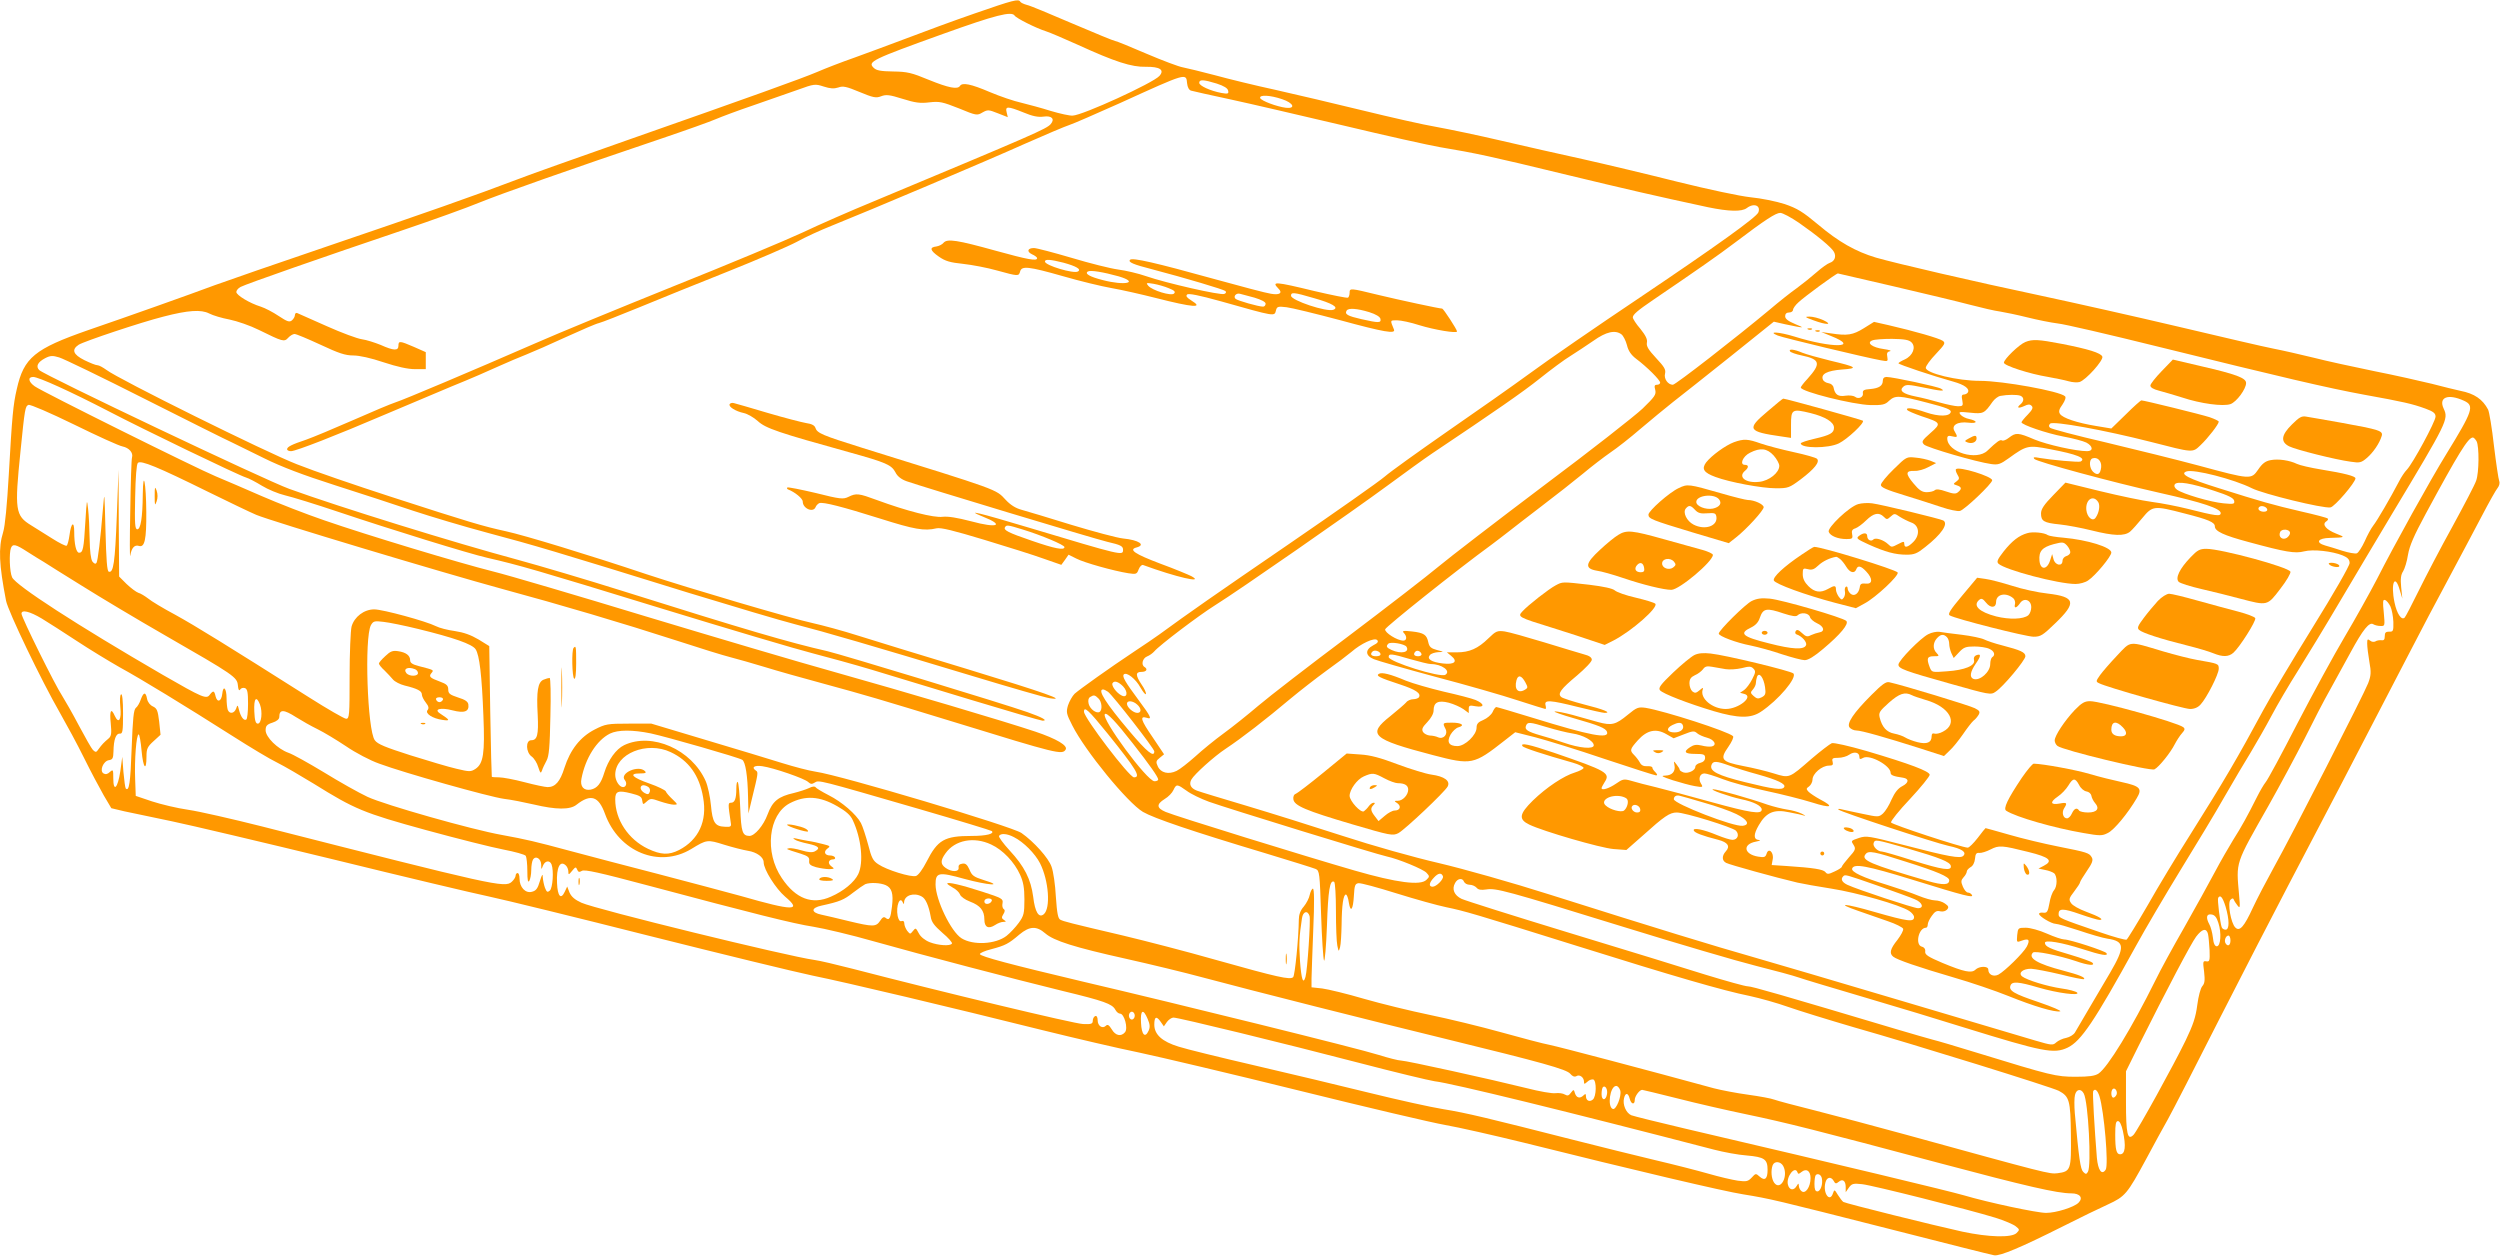
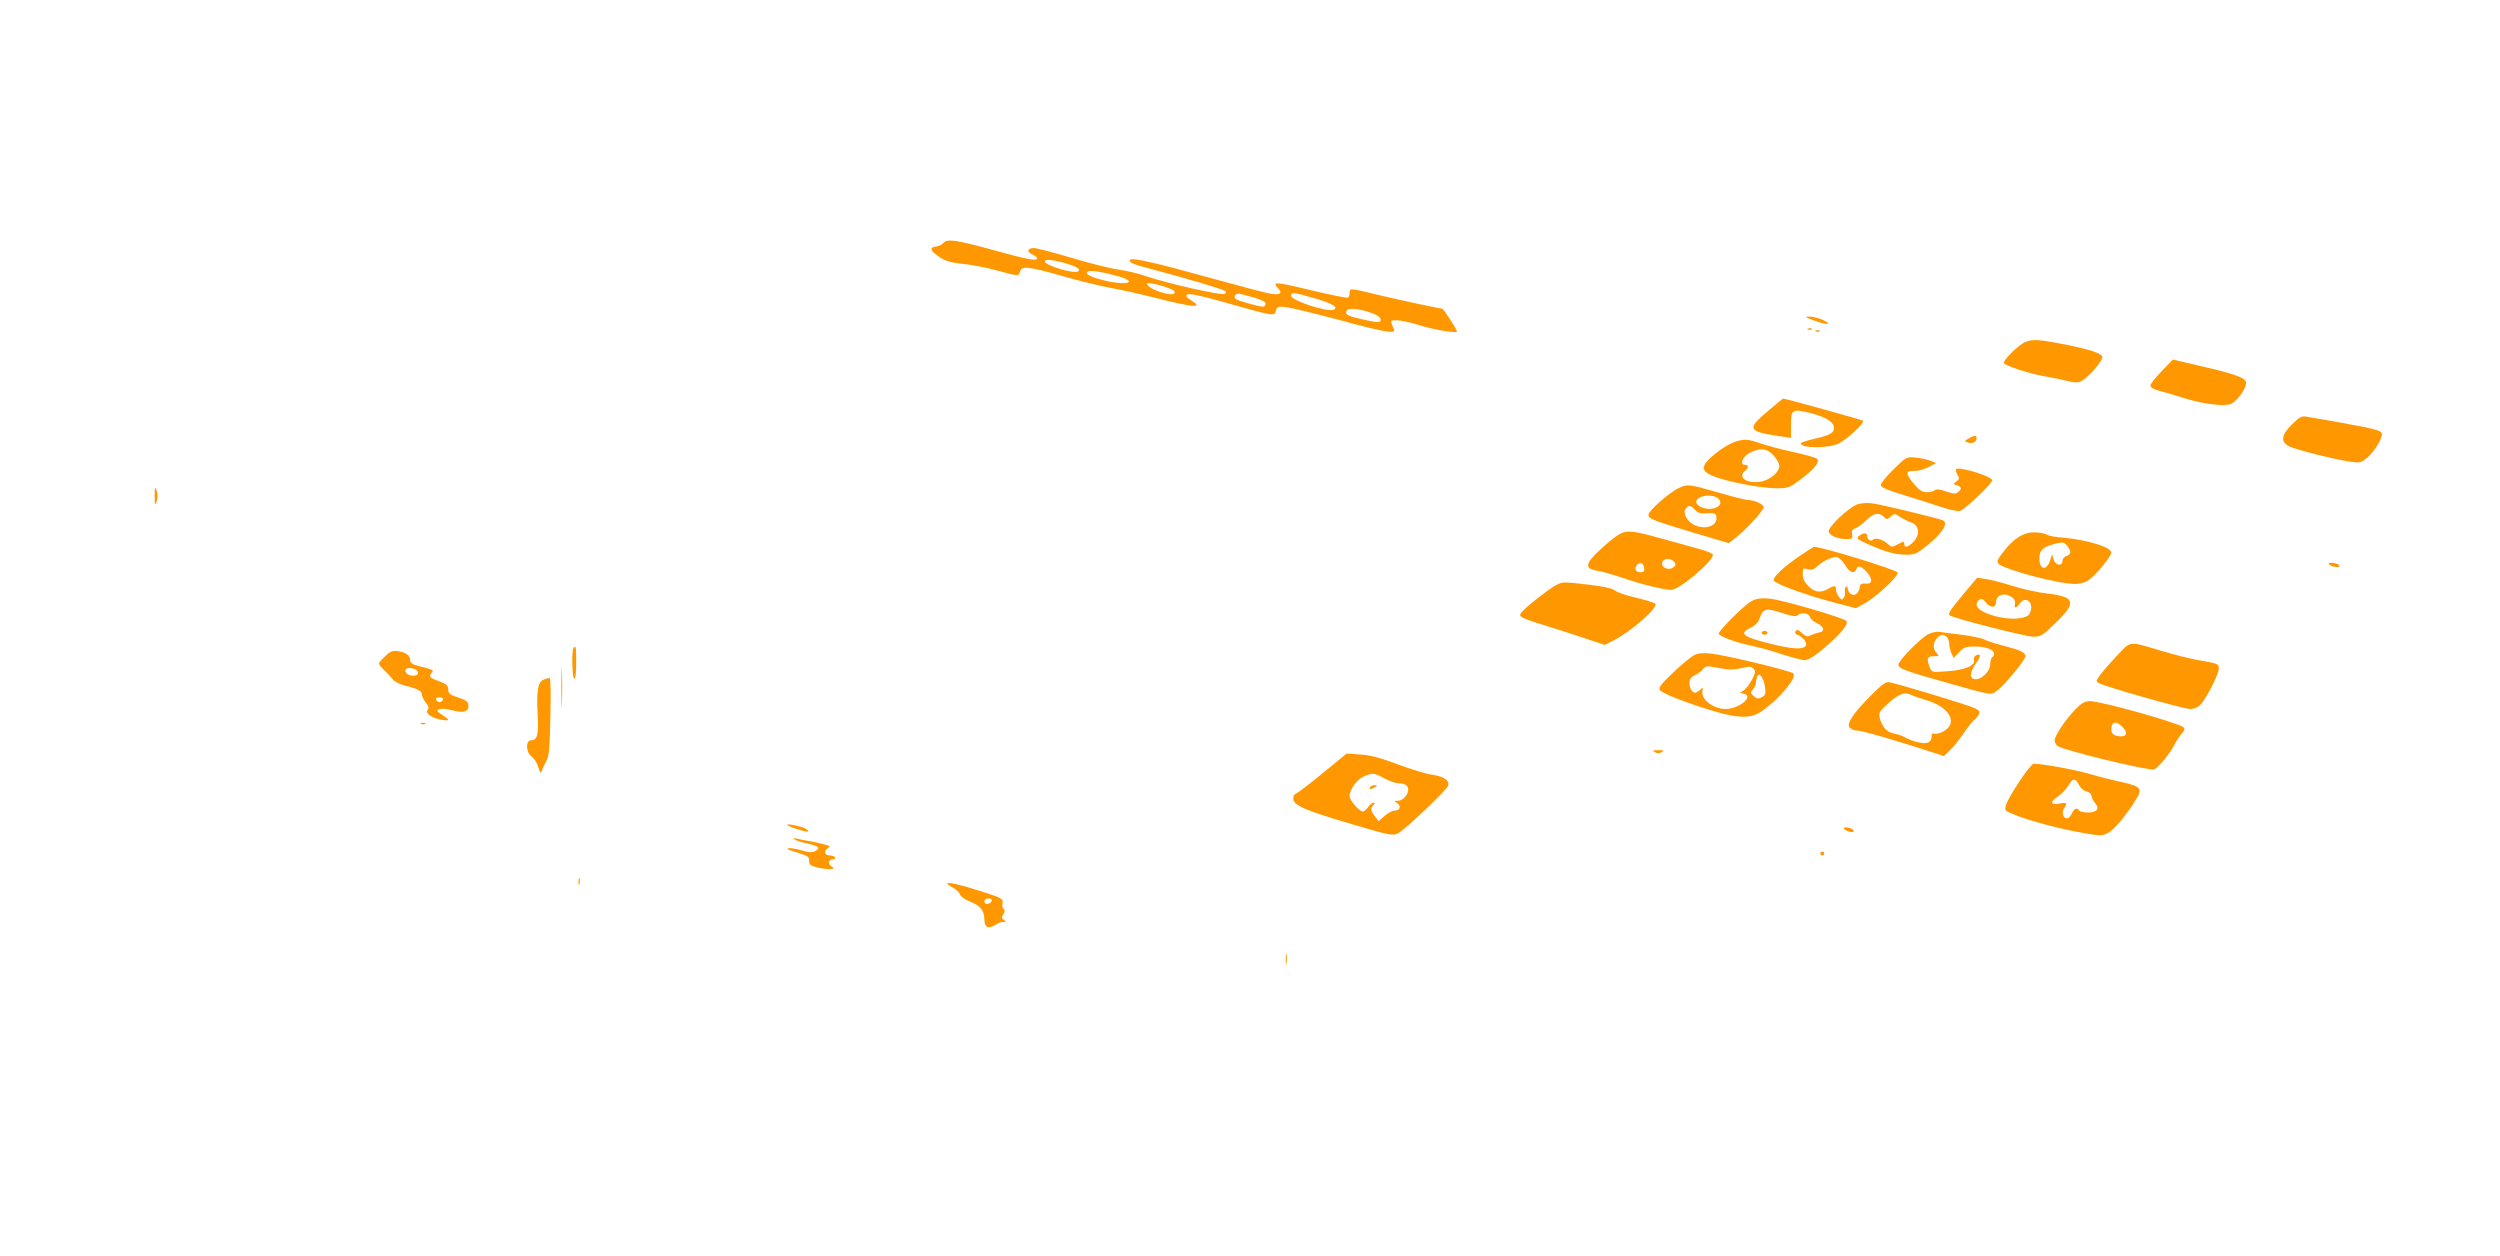
<svg xmlns="http://www.w3.org/2000/svg" version="1.0" width="1280pt" height="643pt" viewBox="0 0 1280 643" preserveAspectRatio="xMidYMid meet">
  <g transform="translate(0,643) scale(0.1,-0.1)" fill="#ff9800" stroke="none">
-     <path d="M4990 6361 c-107 -37 -262 -94 -345 -126 -82 -31 -204 -76 -270 -100 -66 -23 -151 -56 -190 -73 -80 -34 -333 -125 -980 -352 -247 -87 -499 -176 -560 -200 -199 -76 -483 -176 -960 -338 -259 -88 -522 -179 -585 -202 -134 -50 -444 -160 -648 -230 -275 -96 -330 -141 -366 -302 -19 -81 -24 -139 -41 -438 -9 -156 -19 -263 -29 -295 -25 -80 -21 -165 15 -351 11 -55 180 -407 276 -574 33 -58 89 -161 123 -230 34 -69 80 -155 101 -192 l39 -66 67 -16 c38 -8 147 -31 243 -51 96 -20 468 -108 826 -195 358 -88 716 -173 797 -190 80 -17 448 -107 819 -201 370 -93 747 -185 838 -204 177 -36 703 -161 1180 -280 162 -40 384 -92 492 -114 108 -23 477 -110 820 -195 343 -85 679 -164 748 -176 69 -12 249 -53 400 -90 569 -142 1028 -250 1125 -265 141 -23 161 -28 740 -175 286 -73 531 -135 545 -137 30 -5 135 39 356 150 83 42 184 91 226 110 89 41 99 53 196 232 38 72 89 164 112 205 23 41 141 271 262 510 122 239 281 548 353 685 121 229 372 711 620 1190 54 105 145 278 203 385 57 107 134 251 170 320 36 69 72 133 80 142 8 10 12 25 8 35 -4 10 -16 91 -27 181 -10 90 -24 173 -30 185 -28 53 -70 82 -142 96 -23 5 -89 21 -146 36 -57 14 -190 44 -296 65 -106 22 -246 52 -311 69 -66 16 -157 37 -204 46 -47 9 -265 60 -485 112 -220 52 -537 123 -705 159 -345 73 -741 165 -845 195 -104 31 -192 81 -296 169 -79 66 -107 83 -171 105 -43 14 -122 30 -175 35 -56 6 -215 40 -373 79 -151 38 -369 90 -485 116 -115 25 -304 68 -420 95 -115 27 -264 58 -330 70 -66 11 -237 50 -380 85 -143 35 -343 82 -445 105 -102 22 -241 56 -310 75 -69 18 -142 36 -163 40 -20 3 -105 35 -187 70 -83 36 -155 65 -160 65 -6 0 -103 40 -218 89 -114 49 -219 93 -235 96 -15 4 -30 11 -33 16 -9 16 -35 9 -234 -60z m205 -11 c8 -13 109 -64 160 -80 22 -7 96 -39 165 -70 188 -86 274 -114 347 -112 72 1 97 -16 69 -47 -32 -36 -392 -201 -444 -203 -15 -1 -65 10 -112 24 -47 15 -115 33 -151 42 -37 8 -110 33 -162 55 -96 41 -140 50 -152 31 -12 -19 -58 -10 -159 31 -89 37 -111 42 -183 43 -64 1 -86 5 -100 19 -32 31 -10 42 357 174 267 96 350 117 365 93z m883 -347 c2 -20 10 -34 20 -37 9 -3 100 -23 202 -45 102 -22 363 -83 580 -134 217 -52 438 -101 490 -110 186 -31 269 -49 635 -138 336 -81 466 -111 740 -170 107 -22 173 -24 199 -4 36 27 72 13 59 -22 -9 -25 -213 -171 -605 -435 -221 -148 -475 -323 -563 -388 -89 -65 -281 -200 -426 -300 -145 -101 -289 -204 -319 -230 -30 -26 -251 -181 -490 -345 -384 -263 -509 -350 -665 -464 -22 -16 -78 -54 -125 -85 -131 -87 -282 -195 -308 -218 -12 -12 -27 -39 -34 -60 -10 -35 -8 -43 22 -102 66 -131 283 -396 362 -443 57 -33 251 -99 628 -212 129 -39 244 -75 256 -80 20 -9 21 -19 28 -233 4 -122 11 -229 15 -236 4 -8 11 73 15 178 6 183 15 238 37 225 5 -4 9 -70 9 -149 0 -79 3 -159 7 -177 7 -33 7 -33 14 -9 4 14 7 66 8 116 1 100 9 154 22 154 5 0 12 -18 15 -41 9 -55 22 -37 26 36 3 52 6 60 23 63 12 2 99 -22 195 -52 96 -30 211 -62 255 -71 92 -19 138 -32 675 -200 485 -152 746 -228 877 -254 55 -12 144 -37 197 -56 54 -19 206 -66 339 -105 317 -90 1011 -306 1048 -325 54 -29 60 -48 62 -223 2 -182 0 -190 -69 -199 -40 -5 -55 -1 -774 197 -157 43 -367 99 -466 124 -100 25 -194 50 -210 56 -15 6 -75 17 -133 25 -59 8 -137 23 -176 33 -332 91 -791 212 -840 222 -33 6 -145 36 -250 65 -104 29 -269 69 -366 89 -97 20 -248 57 -335 82 -88 26 -184 49 -214 53 l-55 6 0 45 c1 25 4 138 9 253 6 136 5 207 -2 207 -5 0 -12 -14 -16 -31 -3 -17 -17 -44 -31 -61 -17 -19 -25 -42 -25 -66 -1 -96 -20 -286 -29 -295 -15 -15 -78 -1 -398 89 -147 42 -360 97 -473 124 -277 65 -303 72 -321 81 -12 6 -17 32 -23 118 -3 60 -13 129 -22 153 -15 45 -91 129 -154 173 -49 34 -927 296 -1054 314 -34 5 -110 25 -171 44 -60 19 -236 72 -390 118 l-280 84 -116 0 c-109 0 -119 -2 -174 -30 -74 -38 -125 -103 -155 -196 -22 -71 -47 -99 -86 -99 -12 0 -65 11 -118 25 -53 14 -112 25 -131 25 -19 0 -36 1 -37 3 -1 1 -5 152 -8 335 l-5 334 -55 34 c-39 23 -75 36 -121 43 -37 5 -80 16 -97 25 -49 25 -272 86 -316 86 -52 0 -102 -38 -116 -88 -5 -20 -10 -135 -10 -254 0 -201 -1 -218 -18 -218 -9 0 -96 50 -192 111 -420 266 -577 363 -682 421 -62 33 -125 71 -140 84 -16 12 -38 26 -50 29 -11 4 -38 24 -60 45 l-38 38 -2 274 -1 273 -9 -238 c-9 -236 -17 -292 -41 -284 -9 3 -13 59 -17 213 -5 201 -5 205 -13 109 -13 -160 -26 -265 -33 -277 -5 -7 -11 -5 -21 7 -8 13 -13 52 -14 114 -1 53 -4 123 -8 156 -6 55 -7 49 -14 -67 -8 -137 -12 -158 -32 -158 -15 0 -25 44 -25 107 0 58 -16 47 -24 -16 -4 -28 -10 -52 -15 -55 -4 -3 -38 14 -74 37 -37 23 -85 53 -107 67 -82 50 -86 77 -55 380 22 219 24 230 41 237 9 3 109 -40 232 -100 120 -59 232 -110 250 -113 33 -7 55 -32 48 -56 -3 -7 -7 -130 -9 -273 -3 -143 -3 -246 0 -230 6 40 22 57 44 50 30 -10 39 33 38 173 -1 149 -16 226 -18 91 -1 -121 -11 -179 -28 -179 -12 0 -14 27 -11 165 2 104 7 168 14 175 15 15 102 -21 357 -147 106 -52 218 -106 249 -119 78 -33 954 -296 1258 -379 303 -82 620 -176 895 -265 116 -38 239 -76 275 -85 36 -9 115 -32 175 -50 61 -19 196 -57 300 -85 227 -62 268 -74 680 -200 516 -159 544 -166 561 -138 13 20 -45 55 -155 92 -155 52 -668 204 -1031 306 -173 48 -605 176 -960 283 -355 108 -708 212 -785 231 -175 44 -646 186 -865 262 -91 31 -235 87 -320 124 -85 37 -191 83 -235 101 -97 40 -888 433 -927 461 -33 23 -37 48 -8 48 27 0 194 -76 385 -175 176 -92 665 -328 705 -340 14 -4 50 -23 81 -42 31 -19 84 -41 118 -49 35 -8 158 -46 274 -85 268 -90 669 -214 762 -235 165 -38 252 -63 874 -254 359 -110 716 -216 792 -235 77 -20 212 -57 302 -84 89 -27 319 -97 511 -155 192 -58 356 -106 364 -106 29 0 -1 17 -78 44 -122 43 -948 294 -1024 312 -194 44 -419 110 -1051 309 -181 57 -424 129 -538 160 -316 85 -907 268 -1166 362 -122 44 -1252 581 -1280 608 -19 19 -8 41 30 61 27 14 39 14 72 4 21 -6 220 -102 441 -214 220 -111 420 -211 443 -221 23 -11 98 -48 167 -82 87 -43 197 -85 363 -138 131 -42 310 -100 398 -130 88 -29 261 -81 385 -114 233 -62 338 -93 1025 -306 226 -69 471 -142 545 -161 155 -40 395 -110 905 -264 198 -60 378 -112 400 -115 94 -14 -25 28 -425 150 -228 69 -479 146 -558 171 -78 25 -183 53 -232 64 -104 22 -639 180 -850 250 -292 98 -627 200 -720 220 -118 26 -183 45 -590 177 -179 58 -395 132 -480 166 -155 60 -914 436 -975 483 -18 13 -38 24 -46 24 -9 0 -38 12 -67 26 -58 29 -67 54 -29 79 29 18 319 115 434 144 127 33 193 37 234 16 19 -10 66 -24 104 -31 39 -8 106 -31 150 -53 124 -61 130 -63 151 -40 9 10 24 19 32 19 9 0 68 -25 133 -55 94 -44 127 -55 168 -55 31 0 90 -13 155 -35 70 -23 124 -35 160 -35 l56 0 0 44 0 43 -61 27 c-72 31 -79 32 -79 6 0 -27 -24 -26 -91 4 -30 12 -73 26 -96 29 -23 3 -104 33 -180 67 -76 34 -144 64 -151 67 -6 3 -12 -2 -12 -10 0 -8 -7 -20 -15 -27 -13 -11 -24 -7 -68 22 -28 19 -70 41 -92 48 -58 18 -125 59 -125 75 0 8 10 20 22 26 28 15 429 155 823 288 160 54 340 119 400 144 108 44 470 172 930 327 127 43 253 88 280 100 28 12 113 44 190 70 77 27 180 63 229 80 85 31 90 31 133 17 34 -11 53 -12 75 -5 24 9 42 5 109 -23 70 -29 84 -32 110 -22 26 10 43 8 110 -13 64 -20 90 -24 138 -18 52 6 67 2 151 -31 89 -37 93 -37 120 -21 27 15 31 15 79 -4 l51 -20 -6 25 c-8 32 5 32 87 -1 45 -19 75 -25 102 -21 42 6 59 -12 37 -38 -21 -25 -88 -54 -907 -396 -117 -48 -281 -120 -365 -160 -84 -39 -380 -163 -658 -274 -278 -112 -597 -243 -710 -293 -321 -140 -671 -288 -715 -302 -22 -7 -120 -48 -217 -91 -98 -43 -206 -88 -240 -100 -75 -25 -98 -37 -98 -49 0 -6 9 -10 20 -10 25 0 237 83 475 185 99 42 255 108 346 146 92 37 202 85 245 105 44 20 106 46 139 59 33 13 124 53 202 89 79 36 155 69 170 72 16 4 107 40 205 80 97 40 301 123 455 184 153 61 312 130 353 152 41 23 122 60 180 83 185 74 799 334 990 420 102 45 203 88 225 95 22 7 138 58 259 112 345 157 339 155 344 101z m152 -1 c37 -12 56 -24 58 -36 4 -16 -1 -18 -34 -12 -58 11 -114 37 -114 52 0 18 22 17 90 -4z m335 -80 c57 -19 71 -49 20 -44 -48 6 -128 36 -133 50 -5 18 52 15 113 -6z m2646 -633 c92 -64 167 -126 179 -149 13 -24 3 -48 -22 -56 -10 -3 -40 -24 -66 -47 -26 -23 -72 -60 -102 -82 -30 -21 -93 -71 -140 -111 -169 -141 -481 -384 -495 -384 -25 0 -47 31 -40 57 5 21 -4 35 -46 80 -39 42 -50 60 -47 78 4 17 -6 37 -33 71 -22 25 -39 52 -39 59 0 14 24 35 105 90 225 153 334 229 417 292 156 118 210 153 233 153 12 0 55 -23 96 -51z m484 -325 c154 -36 330 -78 390 -94 61 -16 130 -32 155 -35 25 -4 88 -17 140 -30 52 -13 122 -27 155 -31 33 -3 265 -57 515 -119 635 -157 870 -212 1055 -246 200 -36 247 -47 313 -71 41 -15 52 -24 52 -41 0 -25 -117 -241 -147 -272 -11 -11 -29 -38 -40 -60 -44 -84 -112 -201 -132 -226 -11 -14 -31 -51 -44 -81 -14 -30 -32 -58 -40 -61 -9 -3 -42 3 -74 13 -32 10 -71 23 -88 27 -52 15 -38 38 25 39 79 2 80 3 31 22 -51 20 -74 47 -51 62 8 5 12 12 8 15 -3 4 -64 20 -135 36 -146 34 -206 51 -424 120 -154 48 -200 72 -165 85 36 14 245 -40 336 -86 58 -29 363 -104 402 -98 21 3 128 128 128 149 0 11 -57 26 -175 45 -55 9 -111 22 -125 29 -37 18 -95 27 -135 19 -26 -5 -42 -17 -63 -48 -36 -52 -38 -52 -304 20 -112 30 -326 83 -477 119 -151 35 -279 69 -285 75 -7 7 -7 13 1 21 15 15 282 -34 513 -93 222 -57 215 -57 257 -17 38 36 93 107 93 120 0 4 -21 14 -47 23 -43 14 -335 86 -349 86 -4 0 -40 -32 -80 -72 l-74 -72 -78 13 c-98 16 -172 41 -185 62 -8 12 -4 25 13 48 13 20 19 36 13 42 -26 26 -319 79 -435 79 -115 0 -278 39 -278 67 0 9 23 41 52 71 46 49 50 56 35 67 -18 13 -147 50 -277 80 l-75 17 -53 -33 c-55 -34 -83 -39 -167 -26 l-50 7 49 -20 c154 -61 7 -64 -187 -3 -78 24 -141 28 -85 5 26 -11 451 -113 529 -127 35 -6 36 -6 32 18 -4 19 0 26 14 29 10 2 -5 7 -33 11 -59 8 -89 32 -58 44 11 5 56 8 101 8 64 -1 87 -5 100 -18 24 -24 7 -68 -34 -87 -18 -8 -33 -17 -33 -20 0 -6 180 -66 281 -94 58 -16 86 -37 74 -56 -3 -5 -13 -10 -20 -10 -11 0 -13 -8 -8 -30 5 -27 3 -30 -22 -30 -15 0 -57 9 -93 19 -37 11 -93 25 -124 31 -65 13 -87 30 -62 51 13 11 29 10 97 -4 95 -20 121 -22 95 -7 -18 11 -248 60 -279 60 -12 0 -19 -7 -19 -19 0 -26 -19 -39 -65 -43 -32 -2 -39 -7 -37 -21 4 -21 -23 -33 -41 -18 -7 5 -29 8 -48 5 -37 -6 -54 5 -61 41 -2 12 -13 21 -26 23 -13 2 -26 10 -29 19 -11 28 22 45 97 51 88 6 78 13 -61 46 -57 14 -121 32 -141 40 -42 18 -72 21 -63 7 3 -5 30 -15 60 -21 95 -20 100 -41 29 -120 -19 -20 -34 -40 -34 -44 0 -21 268 -88 357 -90 61 -1 75 2 95 22 32 29 50 28 196 -10 97 -25 122 -35 120 -47 -5 -24 -61 -25 -128 -2 -63 22 -105 27 -95 12 3 -5 36 -19 73 -32 101 -33 103 -36 46 -86 -44 -39 -47 -44 -33 -59 16 -16 270 -90 344 -100 35 -5 47 -1 90 30 91 66 100 68 212 46 138 -26 186 -46 156 -63 -9 -5 -150 8 -208 18 -31 6 -37 5 -29 -5 15 -15 395 -118 644 -174 219 -49 310 -80 310 -103 0 -18 -24 -15 -170 22 -52 13 -134 29 -181 35 -47 6 -166 31 -265 55 l-179 44 -62 -64 c-48 -49 -63 -72 -63 -94 0 -39 14 -48 95 -56 39 -4 113 -18 165 -31 112 -28 167 -30 196 -6 11 9 39 41 63 70 52 63 59 64 216 23 122 -31 155 -45 155 -66 0 -25 45 -46 172 -80 191 -52 239 -60 285 -48 46 12 144 1 198 -21 26 -11 35 -21 35 -39 0 -14 -81 -155 -189 -329 -104 -168 -218 -359 -253 -424 -131 -243 -200 -361 -375 -639 -66 -104 -164 -266 -217 -360 -54 -93 -103 -173 -108 -176 -5 -3 -67 14 -136 38 -207 71 -212 73 -212 93 0 30 23 30 111 -1 46 -16 90 -29 98 -29 27 0 -2 18 -68 42 -35 13 -70 32 -77 44 -13 18 -11 25 16 60 16 21 30 42 30 47 0 4 16 30 35 58 27 39 33 55 25 69 -13 23 -22 26 -173 56 -71 14 -184 41 -249 60 -66 19 -121 34 -122 34 -1 0 -19 -22 -40 -50 -21 -27 -44 -50 -51 -50 -29 0 -390 119 -393 129 -2 7 41 61 97 120 56 60 101 116 101 124 0 18 -101 56 -324 122 -90 26 -165 43 -177 40 -10 -4 -57 -40 -104 -80 -116 -101 -112 -100 -193 -75 -38 12 -109 29 -157 38 -112 22 -121 34 -76 98 18 26 29 50 24 55 -25 24 -350 129 -448 145 -37 5 -45 2 -90 -35 -63 -52 -83 -57 -153 -38 -31 9 -91 25 -132 37 -41 11 -82 19 -90 17 -8 -1 37 -17 100 -35 126 -36 161 -50 168 -69 12 -38 -83 -20 -381 72 -98 30 -182 55 -186 55 -4 0 -13 -11 -19 -26 -7 -14 -28 -32 -47 -40 -27 -11 -35 -20 -35 -40 0 -37 -59 -94 -98 -94 -44 0 -56 21 -35 59 10 17 28 34 40 37 36 10 16 24 -33 24 -48 0 -49 -1 -33 -32 14 -27 -10 -55 -38 -43 -10 5 -29 9 -42 9 -13 1 -29 9 -35 18 -8 14 -4 24 22 51 19 20 32 43 32 59 0 42 23 54 78 40 26 -7 59 -22 75 -33 l27 -20 0 21 c0 18 4 20 35 14 47 -8 47 12 0 32 -19 8 -93 27 -164 43 -71 17 -158 42 -193 56 -80 34 -123 44 -138 35 -17 -10 3 -20 107 -54 82 -27 110 -46 98 -66 -3 -5 -17 -10 -29 -10 -13 0 -30 -7 -37 -17 -8 -9 -44 -40 -81 -70 -119 -94 -95 -117 218 -199 199 -52 209 -50 367 74 l55 43 103 -26 c57 -15 217 -64 355 -111 138 -46 257 -84 263 -84 8 0 7 5 -3 16 -9 8 -16 19 -16 24 0 5 -12 8 -27 7 -18 -1 -30 5 -37 19 -6 11 -19 28 -29 38 -24 24 -22 30 19 76 47 52 93 62 146 31 l37 -21 52 20 c45 18 54 19 68 6 9 -8 32 -18 51 -23 38 -10 53 -39 23 -45 -10 -2 -33 0 -51 5 -25 6 -40 4 -58 -8 -37 -24 -29 -35 26 -35 43 0 50 -3 50 -20 0 -13 -9 -22 -25 -26 -14 -3 -25 -12 -25 -20 0 -19 -37 -36 -60 -29 -11 4 -20 10 -20 14 0 4 -7 16 -16 27 -15 19 -15 19 -11 -2 7 -33 -11 -54 -46 -55 -26 -1 -19 -5 38 -24 39 -12 89 -26 113 -30 41 -7 43 -6 31 13 -15 24 -6 52 18 52 10 0 52 -13 93 -29 41 -16 141 -43 221 -60 80 -17 187 -44 238 -60 97 -31 115 -23 40 16 -24 13 -51 31 -59 39 -13 14 -13 17 3 28 9 7 17 23 17 34 0 31 48 72 84 72 19 0 23 4 19 20 -5 17 0 20 29 20 18 0 44 7 56 16 26 18 52 12 52 -11 0 -13 4 -14 20 -5 34 18 140 -40 140 -77 0 -12 15 -18 64 -25 32 -5 29 -26 -4 -43 -22 -11 -39 -33 -55 -68 -12 -29 -32 -61 -44 -72 -22 -19 -24 -19 -104 -2 -45 9 -93 20 -107 23 -14 4 -22 3 -17 -1 10 -12 495 -171 564 -186 67 -14 94 -32 75 -51 -15 -15 -73 -5 -310 57 -171 44 -186 47 -223 35 -44 -15 -43 -14 -27 -39 10 -17 7 -25 -25 -60 -20 -23 -37 -45 -37 -49 0 -4 -17 -15 -37 -24 -31 -15 -38 -15 -47 -3 -11 14 -62 22 -198 31 l-77 5 5 28 c8 36 -21 64 -31 30 -6 -18 -12 -20 -43 -15 -74 12 -82 64 -11 77 19 4 26 7 16 8 -30 2 -30 28 -2 76 38 66 78 83 156 66 33 -6 68 -14 77 -17 9 -2 4 2 -13 10 -16 8 -50 18 -75 21 -25 4 -70 15 -100 25 -90 32 -261 80 -279 79 -22 -1 81 -37 144 -51 64 -13 105 -34 105 -53 0 -26 -57 -17 -260 39 -107 30 -233 63 -280 75 -47 11 -104 26 -127 33 -39 11 -44 10 -80 -15 -35 -24 -73 -36 -73 -22 0 3 7 17 16 31 30 46 11 57 -260 150 -127 43 -173 53 -161 34 5 -9 106 -42 258 -85 32 -9 56 -22 55 -27 -2 -6 -22 -16 -44 -23 -57 -17 -146 -76 -216 -144 -70 -69 -74 -96 -18 -123 70 -34 366 -120 431 -125 l66 -5 83 73 c111 100 139 119 175 119 42 0 284 -75 303 -93 19 -20 9 -47 -18 -47 -11 0 -46 11 -78 24 -72 30 -125 40 -120 24 4 -12 44 -27 126 -48 49 -13 62 -33 38 -59 -21 -23 -20 -48 2 -59 16 -9 258 -76 365 -101 26 -6 105 -20 175 -31 128 -20 350 -83 397 -114 14 -9 25 -23 25 -31 0 -27 -29 -24 -203 26 -155 45 -204 47 -82 5 44 -15 112 -39 152 -53 39 -13 74 -31 77 -38 3 -8 -11 -33 -29 -57 -37 -46 -43 -69 -22 -86 19 -16 130 -54 311 -107 87 -25 213 -68 280 -95 129 -52 236 -84 264 -78 9 2 -40 23 -110 47 -128 43 -155 59 -144 86 8 21 41 19 142 -11 99 -29 216 -44 199 -26 -6 6 -42 16 -80 21 -74 11 -178 43 -202 62 -21 18 4 39 46 39 20 -1 88 -14 151 -29 63 -16 117 -27 120 -24 9 8 -25 22 -105 43 -134 35 -184 65 -156 93 10 10 133 -15 220 -44 62 -22 101 -25 84 -8 -6 6 -57 24 -114 41 -104 30 -129 42 -129 61 0 16 85 2 191 -32 99 -32 135 -38 124 -21 -7 11 -187 70 -216 70 -11 0 -51 13 -89 30 -38 17 -86 30 -108 30 -39 0 -40 -1 -44 -38 -3 -38 -3 -38 24 -28 36 13 43 4 25 -31 -18 -33 -112 -125 -145 -143 -26 -13 -52 0 -52 26 0 19 -47 18 -66 -1 -20 -19 -58 -11 -169 35 -73 31 -90 42 -88 58 2 12 -5 22 -17 25 -36 9 -17 97 21 97 5 0 9 7 9 16 0 9 9 29 21 45 15 22 26 28 43 23 14 -3 27 1 35 9 10 12 8 18 -11 31 -12 9 -35 16 -51 16 -15 0 -53 11 -85 24 -31 13 -104 38 -162 56 -122 37 -183 66 -177 83 9 27 74 15 308 -57 271 -84 316 -95 305 -78 -4 7 -13 12 -20 12 -8 0 -19 14 -26 30 -11 26 -10 33 4 49 9 9 16 23 16 29 0 6 9 16 19 22 12 6 21 23 23 43 2 25 7 32 22 30 11 -1 37 7 58 18 43 22 57 21 193 -13 109 -27 129 -45 79 -71 l-27 -14 33 -7 c18 -3 39 -11 47 -17 17 -15 17 -68 -1 -88 -8 -9 -19 -39 -23 -66 -8 -43 -12 -50 -31 -48 -12 2 -22 -1 -22 -6 0 -13 64 -51 85 -51 10 0 64 -16 119 -34 56 -19 121 -38 146 -42 89 -13 91 -42 14 -174 -31 -52 -81 -138 -112 -190 -30 -52 -61 -105 -68 -116 -7 -12 -27 -24 -45 -28 -18 -3 -41 -14 -51 -23 -17 -16 -24 -15 -106 9 -48 14 -354 105 -680 202 -326 97 -672 199 -770 227 -190 54 -482 143 -1035 318 -198 63 -443 132 -570 162 -126 29 -339 89 -492 139 -148 48 -371 118 -495 155 -124 37 -237 71 -252 77 -31 12 -42 32 -28 57 14 26 117 119 175 157 84 56 203 148 335 259 47 39 128 102 180 140 52 37 110 81 129 97 49 43 118 75 132 61 8 -8 3 -16 -20 -27 -43 -23 -41 -53 3 -71 19 -8 162 -49 318 -91 156 -41 344 -95 419 -120 75 -24 138 -44 141 -44 4 0 4 9 1 20 -7 28 23 26 167 -10 65 -16 127 -30 136 -30 38 0 -5 18 -105 43 -57 15 -110 32 -117 38 -21 17 -3 41 81 111 41 35 75 70 75 80 0 12 -13 21 -41 28 -22 6 -113 34 -202 61 -89 27 -181 53 -203 56 -38 5 -45 2 -83 -35 -54 -53 -98 -72 -161 -72 l-52 0 22 -18 c36 -29 17 -46 -42 -39 -60 7 -84 23 -67 43 6 8 26 14 43 15 31 1 31 1 -7 11 -30 8 -39 16 -44 39 -8 39 -22 49 -84 56 -45 5 -52 3 -41 -8 17 -18 15 -39 -3 -39 -31 0 -96 41 -93 58 3 13 366 303 543 432 26 19 64 49 85 65 21 17 98 76 171 132 74 56 170 132 214 168 44 37 107 85 140 108 33 22 103 77 155 122 52 44 127 106 165 136 39 30 171 135 294 233 l223 179 57 -13 c99 -21 107 -21 54 0 -38 16 -53 27 -53 41 0 12 7 19 20 19 11 0 20 6 20 13 0 7 12 25 28 39 28 27 193 148 202 148 2 0 131 -30 285 -66z m-1393 -246 c9 -7 22 -32 28 -55 7 -30 22 -51 47 -70 55 -41 123 -109 123 -122 0 -6 -7 -11 -16 -11 -13 0 -15 -6 -9 -27 5 -23 -2 -34 -65 -95 -39 -37 -267 -216 -508 -396 -240 -181 -482 -367 -537 -413 -55 -46 -263 -207 -462 -357 -199 -149 -406 -309 -460 -355 -54 -46 -134 -110 -178 -142 -44 -32 -109 -85 -145 -118 -36 -32 -79 -66 -96 -74 -41 -20 -81 -10 -96 23 -11 23 -9 29 10 44 l22 18 -59 88 c-60 87 -67 110 -30 99 29 -10 23 4 -41 90 -69 93 -86 122 -76 132 14 14 61 -23 85 -67 14 -24 26 -39 28 -33 2 6 -8 28 -22 48 -32 48 -32 65 0 65 25 0 33 14 15 25 -19 11 -10 45 13 54 13 5 29 17 37 26 26 31 228 184 311 236 116 72 703 480 886 615 84 62 185 135 225 162 324 217 467 316 553 385 55 44 125 96 155 114 30 19 83 54 118 78 66 47 112 57 144 33z m2042 -314 c20 -8 20 -28 1 -44 -22 -18 -12 -23 19 -9 20 10 29 10 38 1 9 -9 4 -20 -20 -45 -18 -18 -32 -36 -32 -39 0 -13 130 -57 214 -73 49 -9 102 -23 118 -31 34 -18 37 -44 4 -44 -57 0 -205 33 -270 60 -84 36 -95 36 -130 9 -14 -11 -30 -18 -36 -14 -9 6 -26 -6 -74 -52 -55 -54 -206 -8 -206 62 0 13 6 16 25 11 28 -7 30 -4 13 25 -20 31 14 52 70 45 48 -6 50 9 3 19 -16 3 -36 13 -43 22 -12 15 -7 16 50 10 67 -7 72 -4 114 56 10 14 28 28 40 30 37 7 85 7 102 1z m2272 -26 c54 -25 46 -50 -91 -273 -78 -126 -269 -470 -355 -640 -37 -71 -111 -204 -165 -295 -54 -91 -163 -291 -243 -445 -79 -154 -152 -289 -162 -300 -9 -11 -29 -45 -44 -75 -48 -96 -80 -154 -122 -220 -22 -36 -65 -110 -94 -165 -29 -55 -100 -183 -157 -284 -58 -101 -124 -222 -147 -270 -122 -246 -245 -447 -292 -478 -19 -12 -48 -16 -117 -16 -100 0 -124 6 -502 122 -104 32 -208 63 -230 68 -22 6 -103 29 -180 52 -600 179 -745 221 -766 221 -14 0 -110 27 -215 59 -104 33 -420 130 -703 216 -282 86 -529 164 -548 173 -37 18 -51 49 -33 81 13 24 38 28 46 6 4 -8 16 -15 29 -15 12 0 28 -7 35 -15 9 -11 23 -13 50 -9 49 8 98 -5 700 -191 278 -86 584 -176 680 -200 96 -24 195 -51 220 -60 25 -9 176 -54 335 -101 160 -47 391 -117 515 -156 401 -124 456 -135 526 -102 69 33 137 134 349 519 48 88 152 264 229 390 78 127 180 295 225 375 46 80 107 183 136 230 28 47 76 130 105 185 29 55 90 159 135 230 45 72 142 231 215 355 73 124 194 326 268 450 283 471 289 483 264 537 -28 59 21 79 104 41z m64 -207 c14 -27 13 -160 -2 -202 -6 -19 -61 -124 -121 -234 -61 -110 -138 -258 -173 -329 -35 -71 -67 -133 -72 -138 -16 -16 -40 19 -52 77 -21 99 2 152 27 63 l13 -43 -6 58 c-4 43 -2 64 10 82 8 13 20 51 25 85 8 46 30 97 90 208 168 311 218 392 242 392 5 0 13 -9 19 -19z m-1922 -133 c-4 -37 -19 -45 -42 -23 -19 19 -21 61 -3 68 26 9 48 -13 45 -45z m579 -121 c74 -24 99 -37 102 -51 3 -17 -2 -18 -55 -13 -65 6 -208 48 -238 70 -12 9 -16 19 -11 27 11 18 85 6 202 -33z m-594 -58 c10 -16 5 -53 -13 -79 -15 -23 -44 1 -48 39 -5 54 36 80 61 40z m865 -36 c2 -8 -5 -13 -17 -13 -21 0 -35 13 -24 24 10 10 36 3 41 -11z m117 -122 c0 -8 -8 -19 -17 -25 -22 -13 -44 5 -34 29 7 20 51 16 51 -4z m-11585 -96 c30 -19 68 -43 84 -52 15 -10 103 -65 195 -122 91 -57 283 -172 426 -254 355 -204 369 -214 373 -256 2 -23 6 -30 12 -21 4 7 15 10 24 7 13 -5 16 -22 16 -81 0 -41 -4 -77 -9 -80 -12 -8 -28 13 -37 48 -7 28 -8 29 -15 8 -10 -26 -34 -29 -43 -6 -3 9 -6 35 -6 59 0 51 -17 70 -22 23 -4 -39 -25 -48 -34 -14 -7 31 -12 32 -30 9 -17 -24 -36 -16 -241 102 -441 256 -751 457 -771 499 -13 28 -16 123 -6 150 9 23 24 20 84 -19z m12099 -280 c7 -15 14 -51 15 -79 1 -47 -1 -51 -21 -50 -18 0 -23 -5 -23 -23 0 -18 -5 -23 -17 -21 -10 1 -24 -1 -31 -6 -7 -4 -19 -3 -27 4 -13 10 -15 8 -15 -15 0 -16 5 -57 11 -92 10 -55 9 -71 -6 -111 -22 -57 -389 -775 -484 -945 -37 -67 -85 -159 -106 -204 -45 -98 -68 -124 -90 -102 -23 22 -41 127 -25 142 9 9 14 9 17 1 2 -6 11 -20 19 -30 13 -17 14 -12 8 55 -15 172 -22 151 152 458 57 101 139 254 183 340 43 87 101 199 129 248 27 50 75 137 107 195 64 118 96 157 116 144 8 -5 24 -9 37 -9 23 -1 23 0 17 68 -6 56 -5 69 6 65 8 -2 20 -17 28 -33z m-12025 -62 c33 -20 114 -72 178 -114 65 -43 164 -103 220 -135 115 -63 331 -195 578 -352 91 -58 194 -120 230 -137 36 -18 120 -67 187 -108 209 -130 253 -149 574 -237 161 -44 340 -89 398 -100 57 -11 108 -25 113 -32 4 -7 8 -42 8 -78 0 -46 3 -61 10 -50 5 8 10 33 10 55 0 22 4 46 9 54 14 22 41 5 42 -26 0 -27 1 -27 9 -5 11 26 35 29 44 6 12 -32 6 -121 -9 -134 -12 -10 -16 -8 -25 15 -5 14 -10 38 -11 53 0 21 -4 16 -15 -20 -11 -38 -20 -49 -41 -54 -33 -9 -63 24 -63 67 0 16 -4 29 -10 29 -5 0 -10 -6 -10 -13 0 -8 -9 -22 -20 -32 -35 -32 -87 -20 -1280 284 -151 38 -321 77 -377 85 -56 8 -139 28 -185 43 l-83 28 -3 85 c-4 100 6 230 18 230 4 0 11 -38 15 -85 8 -88 25 -108 25 -28 0 39 5 50 36 78 l36 33 -7 67 c-7 57 -11 68 -32 78 -14 6 -27 22 -30 39 -7 37 -18 35 -32 -3 -6 -18 -17 -37 -25 -43 -12 -9 -16 -54 -22 -209 -6 -175 -13 -221 -30 -204 -3 3 -8 40 -12 84 l-6 78 -10 -74 c-13 -87 -36 -110 -36 -35 0 44 -1 46 -18 31 -11 -11 -22 -13 -32 -7 -22 13 -1 64 28 68 19 3 22 10 23 45 1 61 13 92 32 91 15 -2 17 11 17 103 0 65 -4 102 -10 98 -6 -3 -7 -30 -4 -64 7 -65 -8 -90 -28 -47 -19 44 -28 29 -21 -37 5 -52 3 -66 -11 -78 -24 -20 -35 -32 -51 -54 -12 -18 -15 -18 -29 -5 -8 8 -40 65 -72 125 -32 61 -71 129 -86 153 -34 50 -208 401 -208 420 0 22 42 12 104 -25z m1926 -53 c184 -45 278 -78 295 -104 20 -30 32 -134 40 -341 8 -192 0 -245 -41 -272 -24 -15 -30 -15 -97 1 -40 9 -146 41 -236 69 -128 41 -168 57 -182 77 -38 51 -54 525 -20 589 12 21 18 23 65 17 28 -3 107 -19 176 -36z m5061 -91 c18 -29 -27 -39 -76 -17 -26 12 -30 19 -17 32 11 12 84 -1 93 -15z m-133 -36 c2 -8 -6 -13 -22 -13 -25 0 -33 10 -19 24 10 10 36 3 41 -11z m210 -1 c2 -7 -6 -12 -17 -12 -21 0 -27 11 -14 24 9 9 26 2 31 -12z m-57 -27 c46 -13 93 -25 105 -25 56 0 105 -36 74 -55 -25 -16 -290 67 -290 91 0 19 13 18 111 -11z m589 -119 c13 -24 13 -28 0 -36 -36 -23 -58 -1 -46 46 8 31 26 27 46 -10z m-2060 -20 c28 -30 21 -63 -9 -46 -25 13 -52 50 -45 62 9 15 30 8 54 -16z m-77 -28 c27 -21 237 -291 237 -305 0 -33 -37 -4 -127 103 -122 144 -166 214 -135 214 5 0 16 -6 25 -12z m-49 -34 c18 -17 21 -59 6 -69 -16 -10 -49 14 -56 41 -4 17 -2 29 7 35 19 12 25 11 43 -7z m-4293 -31 c14 -38 8 -98 -11 -98 -11 0 -16 15 -18 63 -3 66 10 83 29 35z m4491 0 c23 -20 23 -43 1 -43 -20 0 -53 28 -53 47 0 18 30 16 52 -4z m-151 -149 c148 -184 172 -224 135 -224 -24 0 -256 305 -256 336 0 30 23 9 121 -112z m-4155 84 c27 -17 76 -45 109 -61 33 -16 99 -56 147 -88 48 -33 124 -73 170 -89 126 -47 564 -170 638 -180 36 -4 105 -18 153 -29 114 -27 186 -28 219 -1 73 57 113 44 146 -48 71 -194 277 -278 441 -179 80 49 83 49 169 22 42 -13 97 -27 121 -31 46 -7 81 -33 81 -59 0 -37 62 -135 110 -176 88 -74 43 -74 -225 3 -77 21 -268 72 -425 113 -157 40 -359 94 -450 118 -182 49 -225 59 -350 82 -153 27 -600 154 -688 195 -45 21 -146 78 -224 126 -78 47 -160 93 -182 100 -55 20 -116 80 -116 115 0 22 6 30 35 39 22 7 35 18 35 29 0 40 22 40 86 -1z m4283 -133 c88 -112 131 -174 131 -186 0 -5 -8 -9 -19 -9 -38 0 -275 322 -254 344 10 10 56 -39 142 -149z m2124 81 c43 -13 100 -27 126 -31 56 -8 111 -38 111 -61 0 -21 -72 -15 -155 14 -33 12 -85 28 -115 36 -69 20 -85 30 -77 50 8 21 18 20 110 -8z m691 15 c13 -21 -7 -41 -40 -41 -40 0 -46 21 -11 38 28 14 44 14 51 3z m-5282 -46 c83 -18 449 -123 468 -135 17 -10 28 -84 30 -190 l2 -85 19 80 c30 122 32 132 20 139 -26 17 -9 29 32 23 57 -8 217 -63 235 -81 12 -11 19 -12 33 -3 22 14 14 16 538 -136 200 -58 366 -109 369 -112 15 -14 -28 -25 -103 -25 -140 0 -174 -20 -231 -132 -20 -39 -42 -69 -54 -73 -25 -8 -151 31 -193 60 -27 17 -35 33 -52 100 -12 44 -28 94 -37 111 -24 45 -98 109 -166 143 -33 17 -63 35 -66 40 -4 6 -17 5 -34 -4 -15 -7 -49 -18 -77 -25 -80 -18 -110 -42 -135 -110 -21 -57 -66 -110 -93 -110 -36 1 -42 19 -47 144 -3 68 -8 128 -13 132 -4 4 -7 -11 -7 -34 0 -51 -8 -72 -27 -72 -16 0 -16 -4 -1 -105 3 -17 -2 -20 -31 -18 -50 2 -63 21 -71 110 -4 43 -16 99 -27 124 -72 162 -275 251 -417 184 -42 -20 -82 -76 -102 -141 -17 -56 -36 -80 -70 -87 -35 -6 -55 16 -47 56 20 105 78 197 146 231 41 20 116 20 209 1z m102 -96 c92 -43 147 -119 166 -232 22 -121 -23 -217 -123 -269 -53 -27 -93 -25 -159 6 -101 48 -168 149 -168 253 0 42 14 48 81 31 44 -11 55 -17 57 -36 4 -23 4 -23 23 -6 19 17 23 17 68 1 27 -9 59 -17 71 -17 21 0 21 1 -7 28 -16 15 -32 33 -34 40 -2 6 -40 25 -83 40 -89 31 -109 52 -50 52 29 0 35 3 26 12 -33 33 -132 -11 -103 -46 13 -15 7 -36 -9 -36 -19 0 -40 33 -40 63 0 108 162 174 284 116z m5418 -68 c29 -11 96 -32 148 -46 100 -28 145 -49 135 -65 -10 -17 -54 -11 -199 25 -142 35 -185 57 -173 89 8 21 25 20 89 -3z m-5533 -110 c8 -5 11 -16 8 -25 -5 -14 -11 -15 -27 -6 -11 6 -20 17 -20 25 0 17 18 19 39 6z m2757 -20 c21 -16 73 -41 114 -56 92 -33 861 -270 910 -280 60 -13 187 -65 204 -84 16 -17 16 -20 -1 -36 -30 -30 -150 -15 -368 48 -246 71 -919 279 -967 300 -47 20 -48 39 -5 66 19 11 39 32 45 46 15 32 19 31 68 -4z m2255 -43 c9 -13 0 -45 -16 -58 -14 -11 -71 4 -94 26 -29 26 23 57 79 47 14 -3 28 -9 31 -15z m394 -18 c61 -17 135 -43 165 -58 57 -28 72 -55 33 -60 -45 -7 -353 113 -353 136 0 15 13 22 29 18 9 -2 66 -18 126 -36z m-4438 -18 c44 -25 68 -46 79 -71 44 -93 57 -217 28 -277 -20 -41 -75 -87 -140 -115 -95 -43 -180 -11 -251 95 -90 132 -69 325 40 383 80 42 154 37 244 -15z m4111 -15 c2 -11 -3 -17 -16 -17 -20 0 -36 23 -24 34 11 12 37 1 40 -17z m-3207 -143 c50 -25 109 -85 134 -134 45 -89 55 -231 19 -261 -25 -21 -45 11 -54 89 -12 91 -45 156 -121 238 -33 36 -57 69 -54 74 9 15 42 12 76 -6z m-116 -38 c59 -27 119 -90 148 -155 16 -35 22 -66 22 -126 0 -72 -3 -84 -29 -120 -16 -22 -44 -52 -63 -67 -56 -43 -171 -49 -230 -12 -54 34 -132 196 -133 275 0 63 15 66 148 29 122 -33 207 -39 99 -6 -51 16 -61 23 -73 53 -12 26 -20 34 -37 31 -15 -2 -21 -9 -19 -20 4 -23 -35 -24 -66 -2 -27 19 -28 38 -1 75 48 68 145 87 234 45z m4695 -21 c162 -47 214 -68 218 -88 6 -28 -41 -21 -197 28 -78 25 -148 45 -155 45 -23 0 -49 27 -43 44 8 19 7 19 177 -29z m-12 -67 c162 -51 222 -77 222 -95 0 -25 -32 -26 -109 -4 -298 87 -345 107 -319 138 15 19 42 14 206 -39z m-6860 -20 c7 -7 12 -21 12 -31 0 -17 2 -17 19 4 17 21 20 22 26 7 5 -13 11 -15 24 -7 13 9 92 -9 336 -74 544 -145 746 -196 850 -212 55 -9 195 -42 310 -75 252 -71 710 -191 967 -254 211 -51 252 -66 268 -95 6 -12 17 -21 25 -21 21 0 42 -75 25 -95 -20 -24 -49 -18 -68 15 -14 22 -21 27 -30 18 -17 -17 -42 -1 -42 28 0 16 -5 24 -12 22 -7 -3 -13 -13 -13 -24 0 -16 -7 -19 -50 -17 -43 1 -730 166 -1180 283 -82 21 -170 42 -195 45 -138 19 -1118 259 -1193 293 -33 15 -51 30 -61 52 l-12 31 -12 -26 c-20 -43 -37 -25 -40 43 -4 82 16 120 46 90z m4490 -55 c4 -15 -34 -53 -53 -53 -21 0 -19 20 7 47 22 24 39 26 46 6z m2224 -47 c85 -30 171 -61 191 -70 40 -16 50 -46 17 -46 -21 0 -311 96 -362 120 -27 13 -35 29 -21 43 10 11 11 10 175 -47z m-5077 2 c31 -14 40 -43 32 -109 -7 -61 -14 -74 -32 -59 -9 8 -17 4 -29 -15 -21 -31 -36 -31 -161 -1 -55 14 -118 28 -140 33 -25 5 -40 14 -40 23 0 9 16 18 40 23 96 21 116 30 162 66 27 21 55 40 63 44 26 10 78 7 105 -5z m184 -58 c20 -10 36 -47 46 -102 4 -29 18 -47 60 -84 30 -25 52 -50 49 -55 -8 -14 -70 -10 -114 7 -25 10 -47 28 -56 46 -15 28 -16 29 -30 11 -14 -17 -14 -17 -29 1 -8 11 -15 28 -15 38 0 11 -5 15 -14 12 -9 -3 -15 5 -20 26 -10 52 12 106 27 68 4 -9 6 -8 6 3 2 35 50 51 90 29z m6676 -52 c20 -68 20 -118 0 -118 -9 0 -18 6 -20 13 -8 22 -23 142 -18 150 11 18 23 3 38 -45z m-4690 -48 c6 -20 -11 -279 -21 -312 -12 -41 -21 -12 -28 82 -6 92 -4 124 10 218 5 36 29 43 39 12z m4653 -35 c17 -51 12 -120 -8 -120 -10 0 -17 14 -20 45 -3 25 -11 55 -18 67 -19 35 -15 55 10 51 17 -2 27 -14 36 -43z m-6006 -54 c44 -38 148 -71 413 -130 121 -27 299 -70 395 -96 246 -66 867 -223 1245 -315 490 -120 617 -155 635 -178 11 -13 21 -17 31 -12 16 11 39 -6 39 -28 0 -14 2 -14 18 0 9 9 23 13 30 11 17 -7 16 -88 -3 -103 -17 -14 -35 -5 -35 18 0 12 -3 13 -12 4 -18 -18 -36 -14 -44 10 -6 21 -7 21 -21 3 -11 -15 -17 -17 -31 -9 -9 6 -31 9 -47 7 -17 -3 -84 9 -150 26 -181 45 -616 141 -642 141 -12 0 -64 13 -115 29 -96 31 -1022 260 -1513 375 -367 87 -526 129 -528 141 -1 5 25 17 58 25 72 19 89 28 144 75 53 44 88 45 133 6z m5953 -3 c3 -13 6 -50 8 -83 2 -54 0 -60 -17 -57 -17 3 -18 -1 -11 -53 5 -45 3 -60 -9 -74 -9 -10 -20 -51 -26 -97 -8 -62 -21 -101 -60 -182 -60 -124 -246 -461 -266 -482 -31 -32 -39 3 -39 168 l0 157 62 125 c148 296 272 531 297 564 31 41 53 46 61 14z m115 -33 c0 -26 -14 -33 -25 -15 -9 14 1 40 15 40 5 0 10 -11 10 -25z m-5610 -385 c0 -11 -7 -20 -15 -20 -8 0 -15 9 -15 20 0 11 7 20 15 20 8 0 15 -9 15 -20z m66 -17 c12 -28 13 -42 5 -60 -18 -40 -36 -22 -39 40 -4 67 11 75 34 20z m67 -15 l16 -23 16 23 c9 12 24 22 33 22 27 0 571 -133 947 -231 187 -49 363 -91 390 -95 89 -10 692 -158 1430 -350 50 -13 125 -27 168 -30 91 -8 107 -19 107 -74 0 -46 -14 -58 -41 -34 -19 17 -20 17 -40 -5 -19 -20 -27 -22 -72 -16 -27 4 -96 20 -151 36 -56 16 -177 47 -271 69 -93 22 -282 69 -420 104 -436 111 -547 138 -665 157 -63 10 -234 48 -380 84 -146 36 -409 99 -586 140 -177 41 -352 84 -389 96 -85 26 -125 62 -125 113 0 41 11 46 33 14z m2285 -369 c-5 -35 -28 -36 -28 -1 0 16 3 32 7 36 11 11 25 -10 21 -35z m68 17 c7 -29 -21 -99 -38 -94 -30 10 -15 118 17 118 8 0 17 -11 21 -24z m2541 -20 c-4 -9 -11 -16 -17 -16 -11 0 -14 33 -3 44 11 10 26 -11 20 -28z m-2248 -20 c97 -25 255 -61 351 -81 206 -43 364 -83 990 -250 443 -118 603 -155 675 -155 45 0 62 -23 37 -48 -23 -23 -115 -52 -166 -52 -47 0 -296 53 -421 90 -88 25 -599 148 -1425 341 -140 33 -265 64 -278 69 -27 12 -45 55 -37 87 7 30 21 29 29 -2 7 -29 26 -34 26 -6 0 18 24 51 38 51 3 0 85 -20 181 -44z m2080 25 c23 -43 40 -371 21 -401 -8 -13 -11 -13 -24 0 -14 14 -22 66 -43 301 -3 37 -3 79 1 93 7 30 31 34 45 7z m80 -13 c24 -77 48 -354 32 -377 -20 -30 -39 -3 -45 61 -12 148 -23 334 -19 341 9 16 22 5 32 -25z m120 -178 c17 -79 12 -120 -14 -120 -19 0 -25 24 -25 101 0 53 3 69 14 69 9 0 18 -19 25 -50z m-1739 -180 c28 -52 -14 -129 -46 -86 -15 21 -18 63 -8 90 9 23 41 20 54 -4z m73 -32 c3 -10 7 -10 20 1 26 21 47 6 47 -31 0 -45 -26 -83 -46 -67 -8 6 -14 19 -14 28 -1 14 -2 14 -11 -1 -15 -26 -38 -22 -45 7 -10 39 36 99 49 63z m125 -32 c6 -29 -7 -66 -23 -66 -11 0 -15 11 -15 38 0 21 3 42 7 46 11 10 28 1 31 -18z m61 -13 c7 -14 12 -15 25 -4 20 17 36 6 36 -27 l0 -26 16 23 c15 21 23 23 68 18 55 -6 547 -130 683 -172 45 -14 92 -34 104 -44 20 -16 20 -18 4 -34 -25 -25 -142 -22 -278 7 -146 32 -596 144 -609 152 -5 3 -18 20 -28 36 -17 28 -18 29 -25 9 -16 -51 -53 0 -39 54 7 29 29 33 43 8z" />
    <path d="M4831 5187 c-7 -9 -24 -17 -37 -19 -36 -4 -33 -20 13 -52 33 -23 57 -30 124 -37 46 -5 125 -20 174 -34 109 -30 111 -30 118 -5 8 30 43 26 219 -24 86 -25 198 -52 249 -61 52 -9 153 -32 224 -50 196 -50 251 -54 184 -13 -22 14 -29 22 -21 30 7 7 59 -3 174 -35 280 -79 273 -78 281 -46 5 20 11 21 54 16 26 -3 149 -33 273 -66 228 -62 287 -72 277 -48 -20 49 -21 47 16 47 20 0 71 -11 114 -25 78 -24 193 -43 193 -32 0 10 -70 117 -76 117 -15 0 -219 44 -327 70 -144 35 -147 36 -147 11 0 -11 -4 -22 -8 -25 -5 -3 -83 13 -173 34 -202 49 -220 50 -184 13 24 -23 7 -35 -38 -27 -23 3 -154 38 -292 76 -299 83 -417 110 -429 98 -12 -12 16 -24 114 -49 171 -45 365 -103 374 -111 6 -6 3 -12 -6 -15 -19 -8 -299 56 -400 91 -40 14 -104 29 -143 34 -38 5 -146 32 -239 60 -92 27 -179 50 -192 50 -33 0 -39 -18 -10 -32 14 -6 26 -15 26 -20 0 -16 -48 -7 -211 38 -198 55 -249 63 -268 41z m614 -102 c66 -18 93 -34 74 -45 -21 -13 -169 31 -169 51 0 13 28 11 95 -6z m283 -70 c107 -32 33 -49 -82 -19 -67 17 -94 33 -76 44 13 8 79 -3 158 -25z m257 -61 c28 -11 35 -18 26 -27 -14 -14 -112 16 -132 40 -13 15 -10 16 27 10 23 -4 58 -14 79 -23z m438 -48 c36 -11 57 -22 57 -31 0 -8 -6 -15 -13 -15 -23 0 -132 31 -141 40 -13 12 3 31 22 26 10 -2 43 -12 75 -20z m303 -2 c96 -27 131 -48 101 -60 -34 -13 -217 48 -217 72 0 19 14 18 116 -12z m284 -72 c35 -11 56 -24 58 -35 4 -21 -9 -21 -98 -1 -70 16 -87 25 -75 44 9 14 52 11 115 -8z" />
-     <path d="M3736 4361 c-8 -13 30 -37 73 -46 18 -4 50 -22 71 -41 40 -37 105 -59 466 -159 194 -54 218 -65 239 -104 9 -19 29 -35 57 -45 73 -26 963 -295 1027 -310 69 -16 81 -22 81 -41 0 -31 -1 -31 -484 114 -257 77 -328 94 -234 56 114 -45 76 -61 -60 -24 -73 19 -118 26 -146 23 -44 -6 -182 29 -337 86 -92 34 -105 36 -145 16 -27 -13 -41 -12 -168 20 -77 18 -142 31 -145 28 -3 -4 -1 -8 4 -10 34 -13 75 -46 75 -62 0 -36 54 -59 66 -28 3 8 12 17 19 20 19 7 117 -18 314 -80 171 -54 224 -64 286 -49 22 5 86 -11 245 -59 119 -36 256 -79 305 -97 l89 -31 19 26 18 26 40 -20 c40 -21 191 -63 266 -75 40 -6 44 -5 53 20 6 15 16 25 23 22 169 -62 317 -96 247 -57 -14 7 -85 37 -159 64 -132 50 -164 72 -122 83 49 13 12 38 -69 46 -30 3 -149 35 -265 70 -115 36 -230 70 -255 77 -30 8 -57 25 -81 51 -51 55 -30 47 -734 266 -204 64 -231 75 -240 102 -4 13 -19 21 -48 25 -23 4 -112 27 -197 52 -85 25 -162 48 -172 50 -9 3 -19 0 -22 -5z m1500 -642 c95 -29 214 -79 214 -90 0 -18 -50 -8 -166 32 -123 42 -148 55 -138 70 7 12 13 12 90 -12z" />
    <path d="M792 3890 c0 -48 1 -52 10 -27 6 18 6 36 0 55 -9 24 -10 20 -10 -28z" />
    <path d="M2937 3113 c-11 -10 -8 -151 3 -158 6 -4 10 25 10 79 0 86 -1 92 -13 79z" />
    <path d="M2874 2910 c0 -91 2 -128 3 -82 2 45 2 119 0 165 -1 45 -3 8 -3 -83z" />
    <path d="M2783 2950 c-29 -12 -37 -58 -30 -180 5 -102 -2 -130 -33 -130 -30 0 -28 -63 3 -84 12 -9 27 -33 33 -54 10 -31 13 -34 19 -17 3 11 14 33 23 50 13 23 17 70 20 227 3 111 1 198 -4 197 -5 0 -19 -4 -31 -9z" />
    <path d="M6583 1520 c0 -25 2 -35 4 -22 2 12 2 32 0 45 -2 12 -4 2 -4 -23z" />
    <path d="M9285 4790 c67 -25 103 -24 50 1 -22 10 -53 18 -70 18 -27 0 -24 -3 20 -19z" />
    <path d="M9258 4743 c7 -3 16 -2 19 1 4 3 -2 6 -13 5 -11 0 -14 -3 -6 -6z" />
    <path d="M9298 4733 c7 -3 16 -2 19 1 4 3 -2 6 -13 5 -11 0 -14 -3 -6 -6z" />
    <path d="M10370 4679 c-31 -12 -110 -88 -110 -106 0 -15 133 -58 227 -73 37 -7 84 -16 104 -22 20 -6 45 -7 56 -4 33 10 124 112 117 130 -7 19 -72 39 -211 66 -115 22 -146 24 -183 9z" />
    <path d="M11068 4530 c-32 -33 -58 -66 -58 -74 0 -10 16 -19 43 -26 23 -6 77 -22 119 -35 96 -32 210 -47 248 -34 31 11 80 77 80 108 0 26 -52 45 -230 86 l-145 34 -57 -59z" />
    <path d="M9049 4323 c-108 -91 -101 -103 74 -128 l47 -7 0 66 c0 81 5 84 100 61 76 -19 120 -46 120 -75 0 -27 -20 -38 -98 -56 -40 -9 -72 -20 -72 -24 0 -26 140 -27 195 0 43 21 133 105 123 116 -6 5 -398 114 -408 113 -3 0 -39 -30 -81 -66z" />
    <path d="M11735 4257 c-55 -54 -60 -89 -15 -112 33 -17 239 -69 316 -79 46 -7 54 -5 82 19 32 27 65 75 76 112 9 27 -10 33 -209 69 -82 14 -162 29 -178 31 -22 4 -35 -3 -72 -40z" />
    <path d="M8878 4166 c-43 -16 -115 -68 -143 -104 -24 -33 -12 -52 48 -74 72 -27 238 -58 310 -58 62 0 68 2 127 46 70 53 99 89 83 105 -6 6 -59 21 -119 34 -60 13 -136 33 -168 44 -68 24 -87 25 -138 7z m203 -68 c16 -18 29 -42 29 -53 0 -35 -52 -77 -103 -82 -69 -8 -111 25 -72 57 19 16 19 30 -1 30 -29 0 -11 44 26 62 53 27 87 23 121 -14z" />
    <path d="M9696 4028 c-36 -35 -66 -71 -66 -81 0 -12 29 -25 118 -52 64 -20 150 -47 191 -61 41 -14 84 -23 96 -20 24 6 165 140 165 157 0 20 -170 72 -185 57 -4 -3 0 -16 7 -28 11 -18 11 -23 -5 -35 -18 -13 -17 -14 2 -20 25 -8 27 -18 6 -35 -11 -10 -24 -9 -62 4 -31 11 -50 13 -57 6 -5 -5 -24 -10 -41 -10 -24 0 -39 10 -68 45 -42 50 -41 66 6 64 18 -1 50 8 71 20 l39 20 -29 12 c-16 6 -50 14 -76 16 -46 5 -47 5 -112 -59z" />
    <path d="M8595 3931 c-48 -22 -155 -117 -155 -136 0 -21 18 -28 223 -90 l188 -56 37 29 c56 44 142 139 142 155 0 15 -48 37 -81 37 -9 0 -71 15 -136 34 -168 48 -172 49 -218 27z m206 -57 c17 -21 4 -40 -31 -48 -37 -7 -85 12 -85 34 0 34 90 45 116 14z m-122 -55 c15 -16 29 -20 63 -17 38 3 43 0 46 -18 7 -48 -59 -70 -117 -40 -35 18 -56 62 -40 82 16 19 25 18 48 -7z" />
    <path d="M9514 3849 c-46 -13 -159 -121 -151 -142 8 -21 47 -37 91 -37 30 0 33 3 29 24 -4 18 0 26 17 31 11 4 36 22 55 41 38 37 65 43 90 18 15 -15 17 -15 35 1 19 17 21 17 47 -1 16 -10 42 -23 58 -29 42 -14 47 -64 11 -100 -28 -28 -46 -32 -46 -10 0 14 -3 14 -30 0 -35 -18 -35 -18 -52 -2 -24 23 -65 36 -76 25 -13 -13 -32 -2 -32 18 0 17 -19 18 -42 0 -16 -12 -11 -16 50 -44 85 -38 135 -52 194 -52 39 0 54 6 95 39 83 65 120 119 93 136 -13 8 -317 82 -365 88 -22 3 -54 1 -71 -4z" />
    <path d="M8285 3691 c-17 -10 -59 -44 -93 -76 -76 -70 -80 -96 -16 -107 23 -3 83 -20 133 -37 103 -35 210 -61 248 -61 41 0 213 145 213 179 0 6 -24 17 -52 25 -29 8 -118 33 -198 55 -164 46 -192 49 -235 22z m286 -137 c11 -14 10 -18 -5 -30 -21 -15 -56 -3 -56 21 0 26 42 32 61 9z m-153 -32 c3 -16 -2 -22 -17 -22 -26 0 -36 17 -20 36 16 19 33 13 37 -14z" />
    <path d="M10379 3700 c-42 -12 -77 -39 -120 -93 -32 -41 -37 -53 -27 -63 34 -32 307 -104 395 -104 21 0 50 8 64 18 37 24 119 123 119 143 0 27 -122 65 -245 76 -38 3 -74 9 -80 13 -17 13 -79 19 -106 10z m221 -97 c0 -8 -9 -17 -20 -20 -11 -3 -20 -14 -20 -24 0 -31 -38 -24 -46 8 l-7 26 -11 -34 c-16 -48 -50 -48 -54 1 -4 48 14 68 73 84 46 12 51 11 68 -7 9 -10 17 -26 17 -34z" />
    <path d="M9224 3590 c-92 -62 -148 -115 -142 -132 7 -18 164 -75 312 -114 l108 -28 44 24 c57 30 179 144 170 159 -10 15 -387 131 -427 131 -4 0 -33 -18 -65 -40z m197 -22 c9 -7 23 -25 32 -40 19 -31 42 -36 51 -13 8 22 24 18 51 -11 35 -37 33 -66 -2 -62 -22 2 -29 -1 -31 -19 -5 -32 -28 -49 -47 -33 -8 7 -15 19 -15 27 0 8 -4 12 -9 9 -5 -3 -7 -14 -5 -24 2 -9 0 -24 -6 -32 -9 -13 -12 -12 -25 4 -8 11 -15 28 -15 38 0 21 -7 22 -40 3 -39 -22 -69 -18 -101 14 -20 20 -29 39 -29 61 0 30 2 32 26 26 21 -6 33 -1 54 19 22 21 59 39 91 44 3 1 12 -5 20 -11z" />
-     <path d="M11216 3577 c-56 -58 -80 -107 -61 -126 7 -7 60 -24 117 -37 56 -13 146 -35 197 -49 141 -37 139 -38 206 50 32 41 55 81 52 88 -9 23 -354 117 -431 117 -33 0 -46 -7 -80 -43z" />
    <path d="M11924 3542 c9 -14 58 -22 53 -8 -2 6 -16 12 -31 14 -16 2 -26 -1 -22 -6z" />
    <path d="M10046 3380 c-62 -74 -75 -95 -63 -101 31 -18 390 -109 429 -109 36 0 47 7 109 67 113 108 106 137 -37 154 -49 5 -131 23 -183 40 -51 16 -112 32 -136 35 l-42 6 -77 -92z m262 -13 c7 -6 11 -19 9 -29 -7 -25 7 -23 25 3 20 31 58 18 58 -20 0 -16 -7 -34 -15 -41 -25 -21 -97 -23 -165 -6 -88 23 -121 56 -86 85 11 9 18 6 35 -15 23 -29 51 -27 51 4 0 40 50 51 88 19z" />
    <path d="M7965 3433 c-36 -19 -142 -102 -170 -133 -26 -28 -23 -30 155 -85 80 -25 172 -55 206 -67 l60 -20 44 22 c95 49 233 171 215 189 -6 6 -50 19 -100 31 -49 11 -97 28 -107 37 -11 10 -57 20 -130 29 -141 16 -137 16 -173 -3z" />
-     <path d="M11048 3353 c-19 -21 -52 -60 -72 -87 -30 -40 -35 -51 -24 -61 16 -15 110 -46 243 -79 56 -14 117 -32 138 -41 47 -19 77 -19 102 3 31 27 117 162 112 177 -3 7 -43 22 -89 34 -46 12 -139 37 -207 56 -67 19 -133 35 -145 35 -12 0 -38 -16 -58 -37z" />
+     <path d="M11048 3353 z" />
    <path d="M8969 3353 c-33 -16 -169 -151 -169 -167 0 -13 90 -47 163 -61 39 -8 112 -28 161 -45 50 -16 102 -30 116 -30 18 0 49 19 95 58 88 74 133 128 118 143 -17 17 -329 108 -392 114 -42 4 -65 1 -92 -12z m163 -64 c43 -14 64 -17 71 -10 18 18 58 13 64 -8 2 -10 19 -24 36 -32 36 -16 42 -42 12 -47 -11 -2 -30 -8 -43 -14 -18 -10 -26 -8 -46 11 -18 17 -26 19 -32 10 -4 -7 -3 -14 4 -17 28 -9 55 -40 49 -55 -9 -25 -70 -22 -190 9 -137 34 -155 51 -92 81 23 11 38 27 45 49 17 50 34 53 122 23z" />
    <path d="M9020 3190 c0 -5 7 -10 15 -10 8 0 15 5 15 10 0 6 -7 10 -15 10 -8 0 -15 -4 -15 -10z" />
    <path d="M9873 3183 c-38 -18 -153 -135 -153 -156 0 -20 31 -32 263 -97 202 -57 210 -59 234 -42 38 24 153 162 153 182 0 20 -24 31 -120 56 -36 9 -77 23 -91 30 -14 7 -66 18 -115 24 -49 6 -100 12 -114 15 -14 2 -40 -3 -57 -12z m95 -15 c7 -7 12 -22 12 -35 0 -12 5 -33 11 -47 l12 -25 27 29 c24 26 35 30 79 30 27 0 62 -5 76 -12 26 -11 33 -32 15 -43 -5 -3 -10 -19 -10 -35 0 -41 -54 -88 -86 -76 -21 8 -17 36 12 78 28 40 28 53 2 43 -10 -4 -14 -14 -11 -25 8 -28 -48 -51 -138 -57 -78 -6 -78 -6 -89 21 -17 45 -13 56 21 56 28 0 29 1 15 16 -21 20 -20 53 1 76 19 21 34 23 51 6z" />
    <path d="M10839 3073 c-36 -38 -75 -83 -87 -100 -21 -30 -22 -33 -5 -41 37 -20 434 -132 466 -132 22 0 41 8 54 23 31 33 93 155 93 183 0 26 -1 26 -110 45 -35 6 -114 26 -175 44 -181 54 -162 56 -236 -22z" />
    <path d="M8675 3076 c-16 -8 -65 -48 -109 -90 -65 -62 -76 -78 -67 -90 15 -18 142 -67 275 -107 126 -37 190 -38 242 -3 89 59 187 175 166 196 -13 13 -347 94 -424 102 -36 4 -63 2 -83 -8z m160 -72 c20 -3 56 -1 82 5 38 10 49 10 60 -2 13 -13 12 -20 -6 -55 -11 -22 -30 -47 -41 -55 l-21 -14 22 -6 c50 -13 -29 -77 -95 -77 -69 0 -134 55 -118 100 4 11 0 10 -16 -4 -18 -15 -24 -16 -37 -6 -8 7 -15 25 -15 41 0 22 7 32 28 42 15 6 33 20 41 30 10 15 21 18 47 13 19 -3 50 -9 69 -12z m202 -92 c5 -34 2 -42 -17 -52 -18 -9 -25 -8 -41 6 -17 15 -18 19 -4 34 8 9 15 24 15 32 0 9 3 24 6 33 11 27 34 -5 41 -53z" />
    <path d="M9582 2872 c-92 -92 -129 -147 -112 -167 7 -8 22 -15 34 -15 26 0 152 -36 325 -91 l124 -40 29 28 c17 15 47 53 68 83 21 31 45 62 54 70 10 7 21 21 27 31 8 15 4 21 -20 33 -24 13 -372 119 -438 133 -17 4 -37 -11 -91 -65z m206 -1 c9 -5 42 -16 72 -25 123 -35 169 -120 88 -162 -16 -9 -36 -13 -44 -10 -9 3 -14 -1 -14 -13 0 -33 -24 -43 -72 -31 -24 6 -52 17 -63 24 -11 7 -36 16 -57 20 -38 7 -62 33 -74 82 -6 25 -1 33 47 76 53 47 82 57 117 39z" />
    <path d="M10622 2794 c-51 -54 -102 -131 -102 -155 0 -9 6 -22 14 -28 26 -22 477 -131 497 -120 23 12 82 85 104 129 10 19 26 44 37 56 15 17 16 23 6 31 -31 24 -421 133 -477 133 -28 0 -43 -9 -79 -46z m247 -88 c25 -26 21 -46 -9 -46 -33 0 -50 12 -50 34 0 43 25 48 59 12z" />
    <path d="M8473 2579 c11 -7 23 -7 35 0 14 9 11 10 -18 10 -29 0 -32 -1 -17 -10z" />
    <path d="M6773 2472 c-67 -55 -129 -102 -138 -106 -10 -3 -15 -15 -13 -28 4 -33 63 -58 300 -128 197 -58 209 -60 237 -46 34 18 237 210 253 239 15 29 -17 52 -83 61 -29 4 -107 28 -174 53 -87 33 -139 47 -190 50 l-70 5 -122 -100z m315 -27 c26 -14 57 -25 69 -25 35 0 53 -11 53 -33 0 -27 -28 -57 -53 -57 -20 0 -20 -1 -2 -13 21 -16 13 -37 -15 -37 -10 0 -33 -12 -50 -27 l-32 -27 -19 25 c-22 28 -23 41 -7 57 9 9 9 12 1 12 -7 0 -18 -8 -25 -18 -7 -10 -19 -22 -25 -26 -16 -9 -72 52 -73 79 0 32 38 85 73 100 44 19 51 19 105 -10z" />
    <path d="M7015 2400 c-8 -13 5 -13 25 0 13 8 13 10 -2 10 -9 0 -20 -4 -23 -10z" />
    <path d="M10352 2448 c-73 -109 -97 -159 -80 -169 48 -32 248 -89 395 -114 85 -15 96 -15 125 0 32 15 103 101 148 178 30 50 18 62 -78 83 -42 9 -115 27 -162 41 -70 21 -239 52 -287 53 -7 0 -34 -33 -61 -72z m293 -37 c8 -17 25 -31 37 -33 13 -2 24 -11 26 -23 2 -11 11 -28 19 -37 25 -28 9 -48 -36 -48 -22 0 -43 5 -46 10 -11 17 -25 11 -37 -15 -6 -14 -17 -25 -25 -25 -20 0 -28 30 -15 51 18 28 15 32 -22 25 -48 -9 -52 7 -11 35 20 13 44 39 55 57 24 40 35 40 55 3z" />
    <path d="M9440 2190 c0 -8 25 -20 41 -20 20 0 7 18 -16 22 -14 3 -25 2 -25 -2z" />
    <path d="M9320 2060 c0 -5 5 -10 10 -10 6 0 10 5 10 10 0 6 -4 10 -10 10 -5 0 -10 -4 -10 -10z" />
-     <path d="M10362 1986 c2 -16 9 -31 16 -34 17 -5 15 20 -3 44 -15 18 -15 18 -13 -10z" />
    <path d="M10080 4185 c-22 -12 -23 -14 -7 -20 23 -9 47 1 47 20 0 18 -8 18 -40 0z" />
    <path d="M1973 3071 c-18 -16 -33 -34 -33 -38 0 -5 12 -21 28 -35 15 -15 35 -36 44 -47 9 -11 36 -25 60 -31 66 -16 88 -28 88 -46 0 -9 9 -27 20 -41 15 -19 17 -29 9 -39 -14 -17 26 -43 77 -50 41 -6 39 -1 -13 33 -34 22 3 32 64 16 61 -16 86 -6 81 30 -2 15 -17 25 -53 36 -42 14 -50 20 -50 41 0 20 -9 28 -42 40 -52 19 -59 26 -44 44 13 16 15 15 -66 36 -31 8 -43 16 -43 29 0 25 -21 41 -62 47 -27 4 -39 0 -65 -25z m151 -67 c9 -3 16 -12 16 -20 0 -18 -44 -18 -59 -1 -18 23 7 35 43 21z m144 -156 c-3 -7 -11 -13 -18 -13 -7 0 -15 6 -17 13 -3 7 4 12 17 12 13 0 20 -5 18 -12z" />
    <path d="M2158 2723 c7 -3 16 -2 19 1 4 3 -2 6 -13 5 -11 0 -14 -3 -6 -6z" />
    <path d="M4030 2207 c0 -8 100 -40 107 -34 2 3 -4 10 -14 15 -22 12 -93 26 -93 19z" />
    <path d="M4070 2131 c8 -6 39 -15 68 -21 55 -12 64 -23 34 -39 -13 -7 -34 -5 -68 5 -27 8 -56 13 -64 11 -17 -4 -20 -3 60 -28 37 -12 45 -19 43 -36 -2 -18 5 -24 35 -33 20 -5 51 -10 67 -10 28 1 29 2 11 15 -20 15 -14 35 10 35 8 0 12 5 9 10 -3 6 -15 10 -25 10 -27 0 -35 19 -14 35 17 12 15 14 -21 23 -22 6 -58 14 -80 17 -22 4 -49 9 -60 12 -16 3 -17 2 -5 -6z" />
-     <path d="M4195 1930 c-4 -6 11 -10 37 -10 31 0 39 3 28 10 -20 13 -57 13 -65 0z" />
    <path d="M4850 1906 c0 -3 13 -12 29 -21 16 -8 32 -24 36 -34 3 -11 25 -27 51 -37 53 -20 74 -46 74 -92 0 -40 21 -50 55 -28 13 9 32 16 42 16 15 0 16 2 3 10 -12 8 -13 13 -3 29 9 14 9 22 2 27 -6 3 -9 17 -6 30 4 22 -3 26 -102 58 -111 36 -181 52 -181 42z m228 -88 c-7 -19 -38 -22 -38 -4 0 10 9 16 21 16 12 0 19 -5 17 -12z" />
    <path d="M2962 1915 c0 -16 2 -22 5 -12 2 9 2 23 0 30 -3 6 -5 -1 -5 -18z" />
  </g>
</svg>